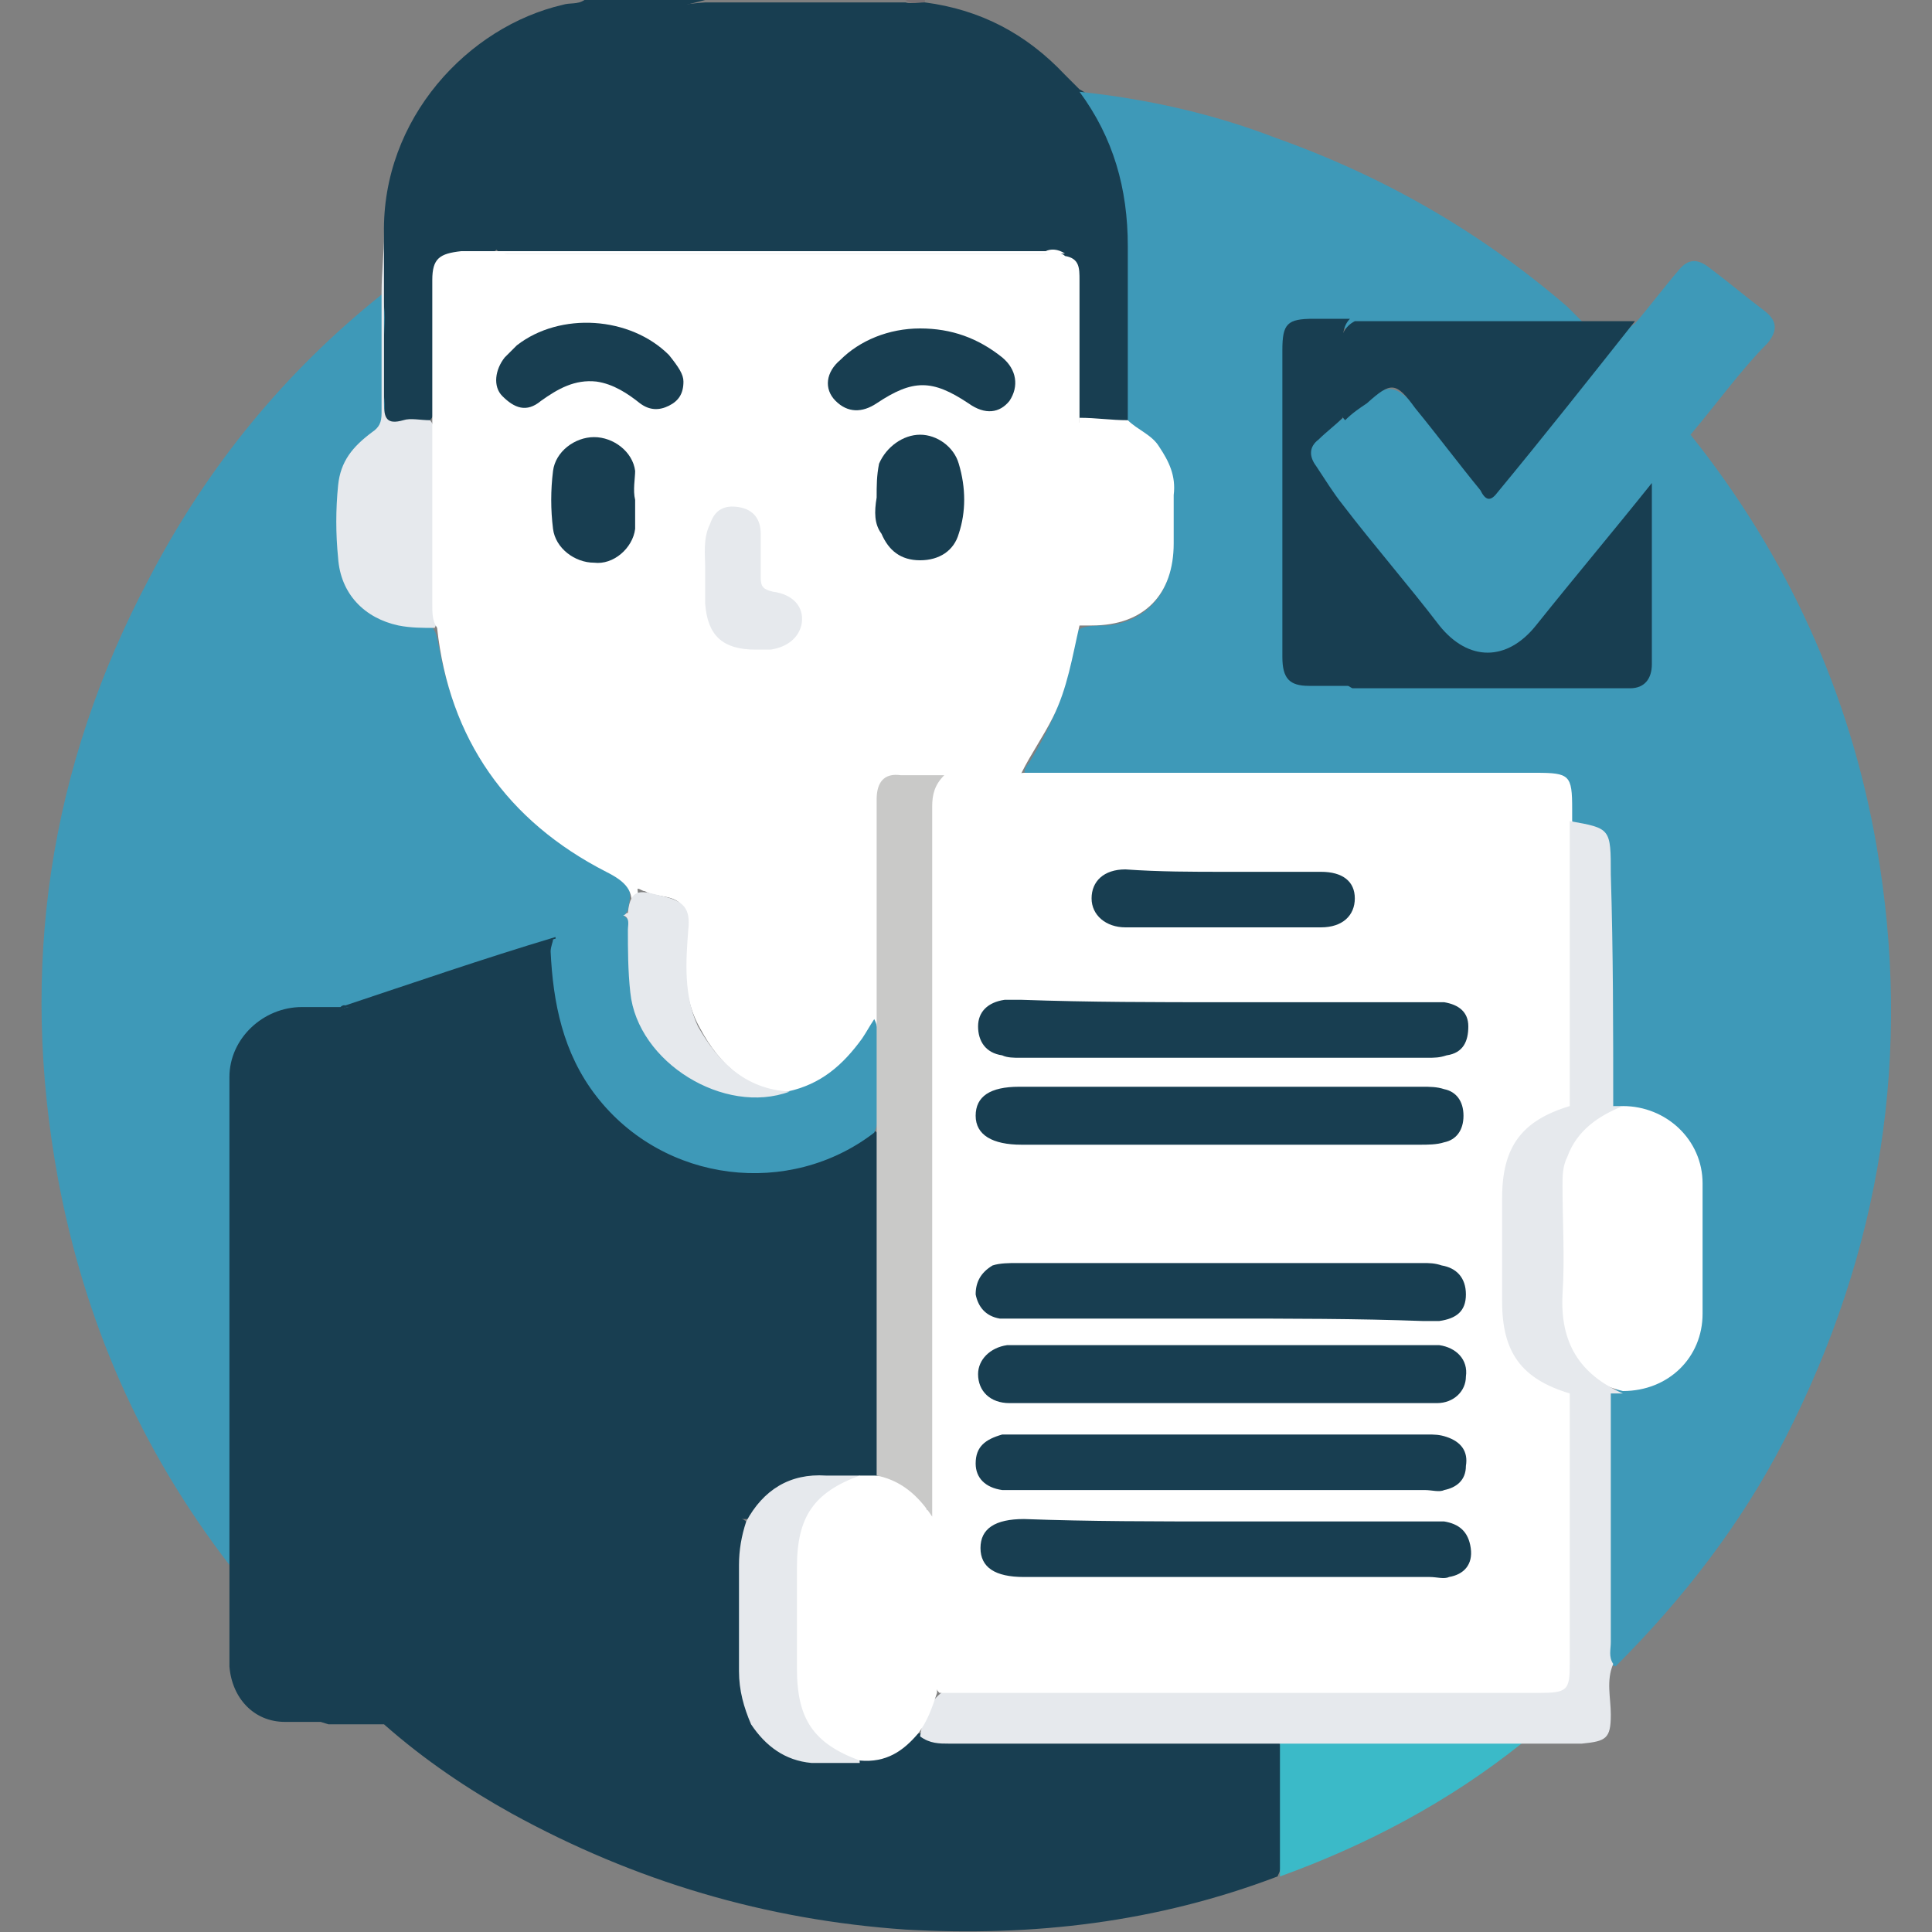
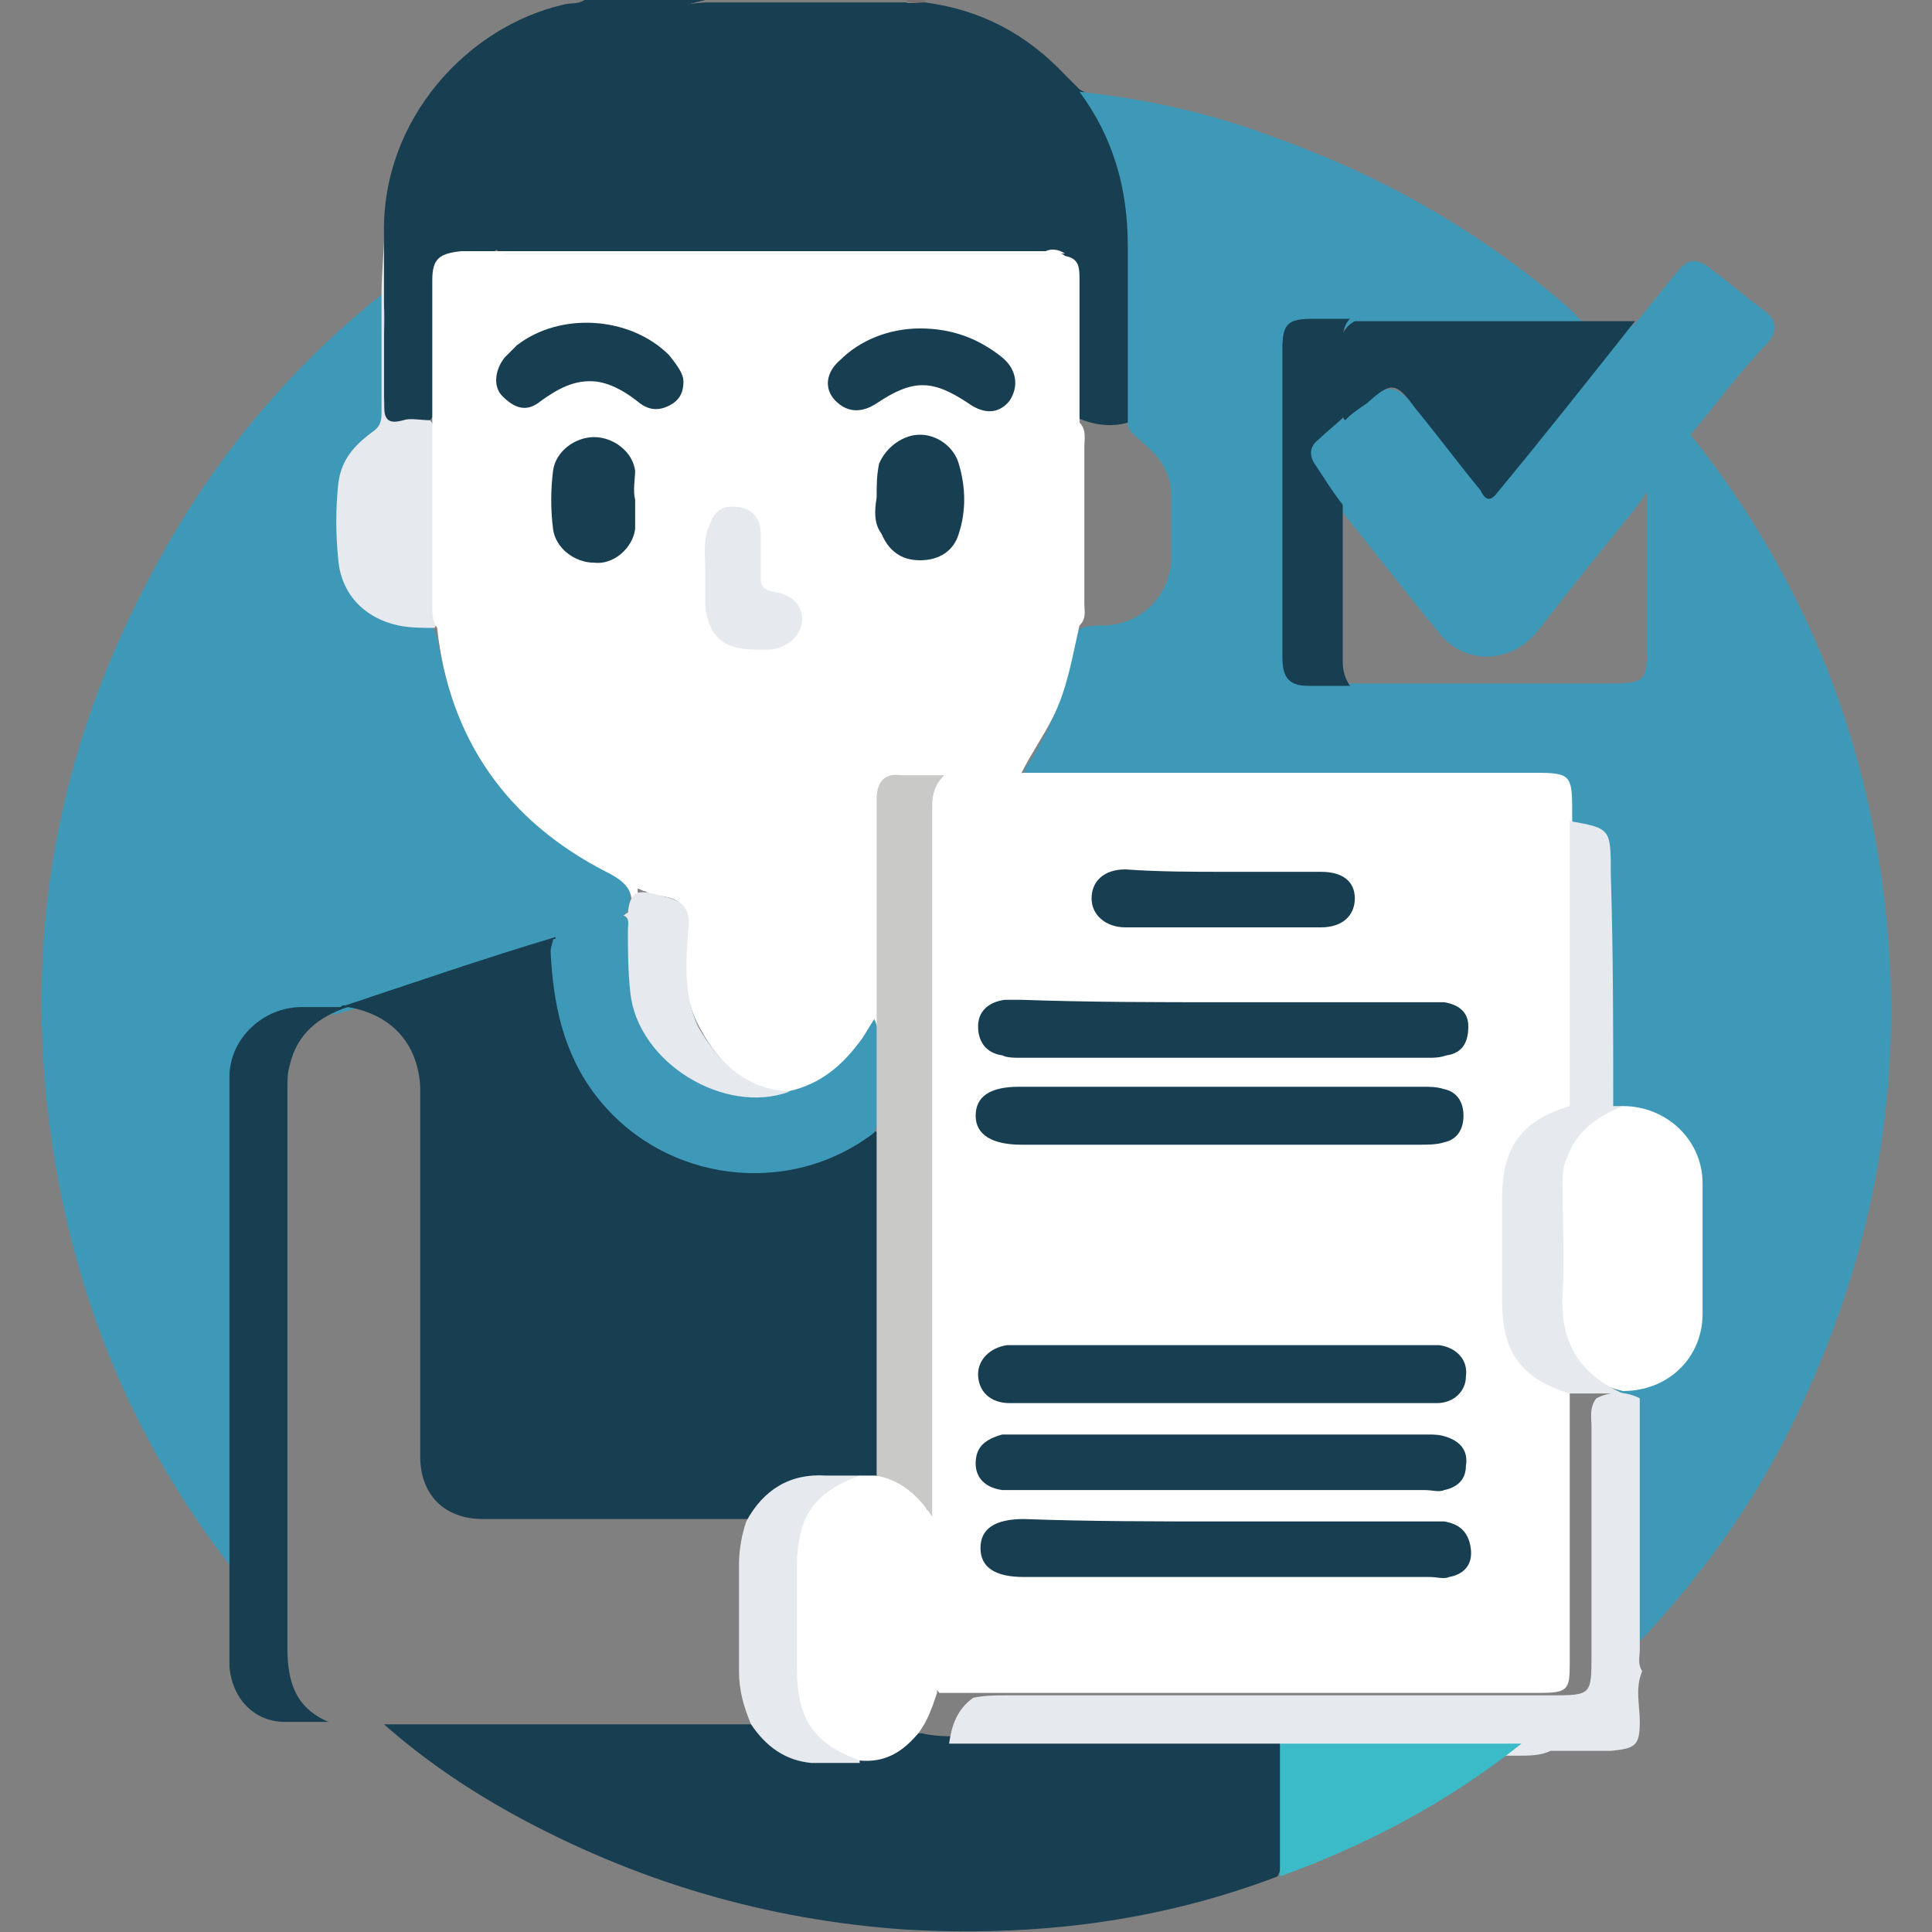
<svg xmlns="http://www.w3.org/2000/svg" version="1.1" id="Capa_1" x="0px" y="0px" viewBox="0 0 80 80" style="enable-background:new 0 0 80 80;" xml:space="preserve">
  <rect x="0" y="0" width="80" height="80" fill="#808080" stroke="none" />
  <style type="text/css">
	.st0{fill:#183E51;}
	.st1{fill:#787174;}
	.st2{fill:#3E99B8;}
	.st3{fill:#E6E9ED;}
	.st4{fill:#3BBAC8;}
	.st5{fill:#FFFFFF;}
	.st6{fill:#C9C9C8;}
</style>
  <g>
    <path class="st0" d="M38.3,0.1c2.3,0.3,4.2,1.3,5.8,3c0.2,0.2,0.4,0.4,0.6,0.6c0.6,0.3,0.9,0.9,1.1,1.4c0.8,1.6,1.1,3.2,1.1,5   c0.1,2.2,0,4.3,0,6.5c0,0.3,0,0.6-0.2,0.9c-0.7,0.2-1.4,0.1-2.1-0.2c-0.2-0.3-0.2-0.7-0.2-1.1c0-1.5,0-3,0-4.5c0-0.4,0-0.9-0.5-1.1   c-0.4-0.2-0.8-0.1-1.2-0.1c-6.9,0-13.8,0-20.7,0c-0.4,0-0.8,0-1.2,0c-0.5-0.2-0.4-0.7-0.4-1.1c0.3-3.6,1.9-6.4,5-8.2   c1.2-0.7,2.4-1,3.8-1.1c2.8,0,5.5,0,8.3,0C37.8,0.2,38.1,0,38.3,0.1z" />
    <path class="st0" d="M29.2,0c-1.2,0.3-2.4,0.6-3.6,1.2c-2.7,1.6-4.3,3.9-4.9,7c-0.1,0.7-0.1,1.4-0.1,2.1c-0.4,0.4-0.8,0.2-1.3,0.2   c-1.1,0-1.3,0.2-1.3,1.3c0,1.5,0,3,0,4.5c0,0.4,0.1,0.8-0.2,1.1C16,18,15.8,17.8,15.7,16c0-2.1,0.2-4.2,0.2-6.3   c-0.1-4.8,3.5-8.6,7.4-9.5c0.3-0.1,0.6,0,0.9-0.2C25.9,0,27.6,0,29.2,0z" />
    <path class="st1" d="M38.3,0.1c-0.3,0-0.6,0.1-0.8-0.1c0.3,0,0.5,0,0.8,0C38.3,0,38.3,0.1,38.3,0.1z" />
    <path class="st2" d="M46.7,17.5c0-2.4,0-4.9,0-7.3c0-2.4-0.6-4.5-2-6.4c2.8,0.3,5.5,0.9,8.1,1.9c4.5,1.6,8.5,3.9,12.1,7   c0.2,0.2,0.4,0.4,0.6,0.6c-0.3,0.4-0.7,0.3-1.1,0.3c-2.8,0-5.6,0-8.4,0c-0.5,0-1.1,0-1.6,0c-0.6,0-0.9,0.3-1,1c0,0.3,0,0.5,0,0.8   c0,3.7,0,7.5,0,11.2c0,0.3,0,0.6,0,0.9c0.1,0.5,0.4,0.8,0.9,0.8c0.5,0,1.1,0,1.6,0c3.6,0,7.2,0,10.8,0c1.4,0,1.5-0.1,1.5-1.5   c0-2.2,0-4.3,0-6.5c0.3-1,0.9-1.8,1.8-2.3c4,5,6.6,10.7,7.7,17c1.5,8.6,0.2,16.8-3.8,24.6c-1.8,3.5-4.2,6.6-7,9.4   c-0.4-0.1-0.4-0.4-0.4-0.7c0-3.4-0.1-6.8,0-10.1c0-0.1,0-0.3,0.1-0.4c0.1-0.2,0.3-0.3,0.5-0.3c2.1-0.2,3.2-1.4,3.2-3.5   c0-1.5,0-3.1,0-4.6c0-2.1-1.1-3.2-3.1-3.4c-0.2,0-0.4-0.1-0.5-0.2c-0.2-0.4-0.2-0.8-0.2-1.2c0-2.9,0-5.8,0-8.6   c0-1.2,0.1-1.6-1.2-1.7c-0.1,0-0.2-0.1-0.3-0.1c-0.2-0.3-0.2-0.6-0.2-0.9c0-0.6-0.3-0.9-0.9-0.9c-0.3,0-0.7,0-1,0   c-6.3,0-12.6,0-18.9,0c-0.4,0-0.9,0-1.3-0.1c-0.4-0.2-0.3-0.5-0.1-0.7c1-1.6,1.7-3.3,1.9-5.2c0-0.2,0.1-0.3,0.3-0.4   c0.3-0.1,0.7-0.1,1-0.1c1.5-0.1,2.6-1.2,2.7-2.7c0-0.9,0-1.8,0-2.7c0-0.9-0.5-1.6-1.1-2.1C47,18,46.7,17.9,46.7,17.5z" />
    <path class="st2" d="M9.5,64.8c-3.7-4.8-6-10.1-7.1-16c-1.6-8.7-0.4-17,3.8-24.9c2.4-4.6,5.6-8.5,9.6-11.7c0.2,0.6,0.1,1.3,0.1,1.9   c0,0.8,0,1.6,0,2.3c0.1,0.9-0.1,1.6-0.9,2.2c0,0-0.1,0.1-0.1,0.1c-1.2,1.3-1.2,4.9,0,6.2c0.5,0.6,1.2,0.9,2,0.9   c0.3,0,0.6,0,0.9,0.1c0.3,0.2,0.3,0.6,0.4,1c0.8,4.2,3.1,7.3,7,9.2c0.9,0.5,1,0.6,0.8,1.6c-0.1,0.1-0.1,0.2-0.2,0.3   c-0.9,0.5-1.9,0.7-2.8,1c-3,1-6,2.1-9.1,3c-0.3,0-0.6,0-0.9,0.1c-2.1,0.1-3.2,1.1-3.2,3.3c0,6.1,0,12.2,0,18.2   C9.8,63.9,9.9,64.4,9.5,64.8z" />
-     <path class="st0" d="M15.9,71.4c-0.8,0-1.6,0-2.3,0c-1.4-0.4-1.9-1.1-1.9-2.5c0-8,0-15.9,0-23.9c0-0.9,0.3-1.7,0.9-2.4   c0.5-0.6,1.2-0.7,1.8-0.9c1.6-0.1,3,1.2,3.2,2.9c0,0.4,0,0.7,0,1.1c0,4.6,0,9.3,0,13.9c0,0.3,0,0.5,0,0.8c0,1.6,0.9,2.4,2.4,2.4   c3.2,0,6.4,0,9.7,0c0.4,0,0.8-0.1,1.2,0.2c0.2,0.4,0,0.9,0,1.3c0.1,2.3-0.3,4.5,0.2,6.8c0,0.2,0.1,0.4-0.1,0.5   c-0.4,0.2-0.8,0.2-1.1,0.2c-4.2,0-8.4,0-12.6,0C16.8,71.7,16.4,71.6,15.9,71.4z" />
    <path class="st0" d="M15.9,71.4c5.1,0,10.1,0,15.2,0c0.1,0,0.2,0,0.2,0.1c1.2,1.4,2.7,1.4,4.3,1.3c0.7,0,1.4-0.2,1.9-0.7   c0.2-0.2,0.5-0.4,0.8-0.3c0.5,0.1,1,0.1,1.5,0.1c3.9,0,7.9,0,11.8,0c0.4,0,0.9-0.1,1.3,0.2c0.2,0.2,0.2,0.4,0.2,0.7   c0,1.4,0,2.8,0,4.2c0,0.2-0.1,0.5-0.2,0.7c-5,1.9-10.1,2.5-15.4,2.2c-5.8-0.4-11.2-2-16.3-4.8C19.4,74.1,17.6,72.9,15.9,71.4z" />
    <path class="st2" d="M70,18c-0.6,0.6-1.1,1.3-1.6,2c-0.2,0.4-0.5,0.8-0.8,1.2c-1.3,1.6-2.6,3.2-3.9,4.9c-1.1,1.4-3.1,1.5-4.2,0   c-1.4-1.7-2.7-3.4-4-5c-0.4-0.5-0.8-0.9-1.1-1.4c-0.5-0.7-0.4-1,0.2-1.6c0.3-0.3,0.6-0.5,0.9-0.7c0.4-0.3,0.8-0.6,1.2-0.9   c0.8-0.6,1.1-0.5,1.8,0.2c0.9,1.1,1.7,2.2,2.6,3.2c0.6,0.7,0.6,0.7,1.2,0c1.6-2,3.2-3.9,4.7-5.9c0.2-0.2,0.4-0.4,0.7-0.6   c0.6-0.7,1.2-1.5,1.8-2.2c0.4-0.5,0.8-0.5,1.3-0.1c0.8,0.6,1.5,1.2,2.3,1.8c0.5,0.4,0.5,0.8,0.1,1.3C72.1,15.3,71.1,16.7,70,18z" />
-     <path class="st3" d="M53,72.2c-4.6,0-9.1,0-13.7,0c-0.4,0-0.8,0-1.2-0.3c0.1-0.7,0.3-1.4,1-1.9c0.5-0.1,0.9-0.1,1.4-0.1   c7.5,0,15,0,22.5,0c1.7,0,1.7,0,1.7-1.7c0-3.1,0-6.2,0-9.4c0-0.4-0.1-0.8,0.2-1.2c0.6-0.3,1.2-0.3,1.8,0c0,3.5,0,6.9,0,10.4   c0,0.3-0.1,0.6,0.1,0.9c-0.3,0.7-0.1,1.4-0.1,2.1c0,1-0.2,1.1-1.2,1.2c-0.8,0-1.6,0-2.5,0c-0.4,0.2-0.9,0.2-1.4,0.2   c-2.5,0-5,0-7.5,0C53.8,72.4,53.4,72.5,53,72.2z" />
+     <path class="st3" d="M53,72.2c-4.6,0-9.1,0-13.7,0c0.1-0.7,0.3-1.4,1-1.9c0.5-0.1,0.9-0.1,1.4-0.1   c7.5,0,15,0,22.5,0c1.7,0,1.7,0,1.7-1.7c0-3.1,0-6.2,0-9.4c0-0.4-0.1-0.8,0.2-1.2c0.6-0.3,1.2-0.3,1.8,0c0,3.5,0,6.9,0,10.4   c0,0.3-0.1,0.6,0.1,0.9c-0.3,0.7-0.1,1.4-0.1,2.1c0,1-0.2,1.1-1.2,1.2c-0.8,0-1.6,0-2.5,0c-0.4,0.2-0.9,0.2-1.4,0.2   c-2.5,0-5,0-7.5,0C53.8,72.4,53.4,72.5,53,72.2z" />
    <path class="st0" d="M14.4,41.7c-1.2,0.4-2.1,1.1-2.4,2.4c-0.1,0.3-0.1,0.7-0.1,1c0,7.7,0,15.4,0,23.1c0,1.4,0.3,2.5,1.7,3.1   c-0.6,0-1.2,0-1.8,0c-1.3,0-2.2-1-2.3-2.3c0-1.4,0-2.9,0-4.3c0-5,0-9.9,0-14.9c0-1.7,0-3.5,0-5.2c0-1.6,1.4-2.9,3-2.9   c0.5,0,1,0,1.6,0C14.2,41.6,14.3,41.6,14.4,41.7z" />
    <path class="st0" d="M67.7,13.3c-1.9,2.4-3.8,4.8-5.7,7.1c-0.3,0.4-0.5,0.3-0.7-0.1c-0.9-1.1-1.8-2.3-2.7-3.4c-0.8-1.1-1-1.1-2-0.2   c-0.3,0.2-0.6,0.4-0.9,0.7c-0.3-0.3-0.2-0.6-0.2-0.9c0-0.7,0-1.4,0-2.2c0-0.4,0.2-0.8,0.6-1c3.2,0,6.4,0,9.5,0   C66.2,13.3,66.9,13.3,67.7,13.3z" />
    <path class="st4" d="M53,72.2c3.3,0,6.7,0,10,0c-3,2.4-6.4,4.2-10,5.5C53,75.9,53,74,53,72.2z" />
    <path class="st3" d="M18,26c-0.5,0-1,0-1.5-0.1c-1.4-0.3-2.4-1.3-2.5-2.8c-0.1-1-0.1-2,0-3c0.1-1,0.6-1.6,1.4-2.2   c0.3-0.2,0.4-0.4,0.4-0.8c0-1.7,0-3.3,0-5c0-0.8,0.1-1.6,0.1-2.4c0,2.3,0,4.7,0,7c0,0.6,0.1,0.9,0.8,0.7c0.3-0.1,0.7,0,1.1,0   c0.2,0.2,0.2,0.5,0.2,0.8c0,2.5,0,4.9,0,7.4C18.1,25.7,18.1,25.8,18,26z" />
    <path class="st5" d="M44.7,25.9c-0.3,1.3-0.5,2.6-1.1,3.8c-0.4,0.8-0.9,1.5-1.3,2.3c-0.2,0.3-0.6,0.3-0.9,0.3c-0.8,0-1.5,0-2.3,0   c-0.6,0-1.1,0-1.7,0c-0.6,0-0.9,0.3-0.9,0.9c0,0.8,0,1.7,0,2.5c0,0.4,0,0.7-0.2,1.1c-1.4,0.7-2.8,0.9-4.3,0.8   c-6.1-0.4-10.9-5-11.8-11c-0.1-0.4-0.1-0.8-0.1-1.2c0-4.5,0-9,0-13.4c0-0.2,0-0.4,0-0.6c0.1-0.8,0.2-0.9,1-0.9c2.4,0,4.7,0,7.1,0   c5,0,10.1,0,15.1,0c0.3,0,0.6-0.1,0.8,0.1c0.6,0.1,0.6,0.5,0.6,1c0,2,0,3.9,0,5.9c0.3,0.3,0.2,0.7,0.2,1c0,2.2,0,4.4,0,6.5   C44.9,25.3,45,25.6,44.7,25.9z" />
    <path class="st5" d="M44.1,10.5c-5.5,0-11.1,0-16.6,0c-2.1,0-4.2,0-6.3,0c-0.6,0-0.8,0.2-0.8,0.8c0,4.9-0.1,9.8,0,14.7   c0.1,2.5,1.1,4.8,2.7,6.7c1.9,2.3,4.3,3.8,7.3,4.4c1.8,0.4,3.6,0.2,5.4-0.3c0.1,0,0.3-0.1,0.5-0.1c0.2,0.2,0.3,0.4,0.3,0.7   c0,1.5,0.1,3,0,4.5c-0.7,1.7-1.9,3.1-3.8,3.4c-1.8-0.1-3-1.2-3.8-2.7c-0.4-0.7-0.6-1.5-0.6-2.3c0-0.3,0-0.6,0-0.9   c0-0.6,0.2-1.2-0.1-1.8c-0.3-0.6-1.1-0.4-1.6-0.7c-0.1,0-0.2-0.1-0.3-0.1c0,0.3,0.2,0.7-0.3,0.9c0.2-0.8-0.2-1.2-1-1.6   c-4.1-2.1-6.5-5.5-7-10.1c-0.2-0.3-0.2-0.6-0.2-1c0-2.5,0-5.1,0-7.6c0-1.9,0-3.9,0-5.8c0-0.9,0.3-1.1,1.2-1.2c0.5,0,1.1,0,1.6,0   c4.2,0,8.5,0,12.7,0c3.3,0,6.6,0,9.9,0C43.5,10.3,43.8,10.3,44.1,10.5z" />
-     <path class="st5" d="M44.7,25.9c0-2.9,0-5.7,0-8.6c0.7,0,1.3,0.1,2,0.1c0.4,0.4,1,0.6,1.3,1.1c0.4,0.6,0.7,1.2,0.6,2   c0,0.7,0,1.3,0,2c0,2.1-1.2,3.4-3.4,3.4C45.1,25.9,44.9,25.9,44.7,25.9z" />
    <path class="st5" d="M39.1,32.1c1.1,0,2.2,0,3.3-0.1c4.5,0,9,0,13.6,0c2.5,0,5.1,0,7.6,0c1.4,0,1.5,0.1,1.5,1.5c0,0.2,0,0.3,0,0.5   c0.2,0.3,0.2,0.6,0.2,0.9c0,3.4,0,6.7,0,10.1c0,0.2,0,0.4-0.1,0.6c-0.1,0.3-0.4,0.4-0.7,0.6c-1.4,0.5-2,1.6-2,3   c-0.1,1.7-0.1,3.4,0,5.1c0,1.4,0.7,2.5,2,3c0.2,0.1,0.4,0.2,0.5,0.4c0,3.7,0,7.5,0,11.2c0,1.1-0.1,1.2-1.3,1.2   c-8.3,0-16.6,0-24.8,0c-0.3-0.3-0.2-0.7-0.2-1c0-1.2,0-2.3,0-3.5c0-1,0-1.9-0.3-2.8c-0.1-9.8,0-19.6,0-29.3   C38.3,32.9,38.4,32.3,39.1,32.1z" />
    <path class="st5" d="M67.2,45.8c1.8,0,3.3,1.4,3.3,3.2c0,1.8,0,3.6,0,5.4c0,1.8-1.4,3.2-3.3,3.2c-1.7-0.4-2.7-1.6-2.7-3.3   c0-1.8,0-3.5,0-5.3c0-1.2,0.5-2.1,1.4-2.8C66.3,45.9,66.7,45.9,67.2,45.8z" />
-     <path class="st0" d="M55.6,20.9c1.3,1.7,2.7,3.3,4,5c1.2,1.5,2.8,1.5,4,0c1.6-2,3.2-3.9,4.8-5.9c0,2.5,0,5,0,7.5c0,0.6-0.3,1-0.9,1   c-3.8,0-7.7,0-11.5,0c-0.4-0.2-0.5-0.5-0.6-0.9c0-2,0-3.9,0-5.9C55.4,21.4,55.4,21.1,55.6,20.9z" />
    <path class="st0" d="M55.6,20.9c0,2.2,0,4.3,0,6.5c0,0.4,0.1,0.7,0.3,1c-0.6,0-1.1,0-1.7,0c-0.8,0-1.1-0.3-1.1-1.2   c0-1.7,0-3.4,0-5.1c0-2.5,0-5.1,0-7.6c0-1.1,0.2-1.3,1.3-1.3c0.5,0,1,0,1.5,0c-0.3,0.3-0.3,0.7-0.3,1.1c0,1,0,2,0,3   c-0.3,0.3-0.7,0.6-1,0.9c-0.4,0.3-0.4,0.7-0.1,1.1C54.9,19.9,55.2,20.4,55.6,20.9z" />
    <path class="st3" d="M67.2,45.8c-1,0.4-1.9,1-2.3,2.1c-0.2,0.4-0.2,0.8-0.2,1.2c0,1.5,0.1,3,0,4.5c-0.1,2,0.7,3.3,2.5,4.1   c-0.1,0-0.3,0-0.4,0c-0.6,0-1.2,0-1.8,0c-2-0.6-2.8-1.7-2.8-3.8c0-1.4,0-2.9,0-4.3c0-2.1,0.8-3.2,2.8-3.8c0.6-0.3,1.2-0.3,1.8,0   C66.9,45.8,67,45.8,67.2,45.8z" />
    <path class="st3" d="M66.8,45.8c-0.6,0-1.2,0-1.8,0c0-3.9,0-7.8,0-11.8c1.7,0.3,1.7,0.3,1.7,2.2C66.8,39.4,66.8,42.6,66.8,45.8z" />
    <path class="st0" d="M14.4,41.7c-0.1,0-0.2,0-0.3,0c3-1,5.9-2,8.9-2.9c0.1,0.6,0.2,1.3,0.2,1.9c0.3,3.8,3,6.9,6.8,7.5   c1.9,0.3,3.8-0.1,5.5-1c0.3-0.2,0.6-0.7,1-0.1c0.1,0.3,0.1,0.7,0.1,1c0,3.9,0,7.9,0,11.8c0,0.4,0,0.7-0.1,1.1   c-0.1,0.2-0.4,0.3-0.6,0.3c-0.4,0-0.7,0-1.1,0c-1.4-0.1-2.5,0.3-3.4,1.4c-0.1,0.1-0.2,0.2-0.4,0.2c-3.7,0-7.3,0-11,0   c-1.6,0-2.6-1-2.6-2.6c0-5.1,0-10.2,0-15.3C17.3,43.2,16.2,42,14.4,41.7z" />
    <path class="st2" d="M36.2,46.9c-3.5,2.7-8.7,2.1-11.5-1.5c-1.4-1.8-1.8-3.9-1.9-6c0-0.2,0.1-0.4,0.1-0.5c0.9-0.3,1.9-0.6,2.8-1   c0.5,0.1,0.4,0.6,0.4,0.9c0,1.1,0,2.2,0.4,3.2c0.9,2.5,3.6,3.7,6.1,3.2c1.4-0.3,2.3-1.1,3.1-2.2c0.2-0.3,0.3-0.5,0.5-0.8   C36.6,42.9,36.6,46.1,36.2,46.9z" />
    <path class="st3" d="M32.7,45.2c-2.7,1-6.3-1.2-6.6-4.1c-0.1-0.9-0.1-1.8-0.1-2.6c0-0.2,0.1-0.5-0.2-0.6c0.1,0,0.1-0.1,0.2-0.1   c0.1-1.1,0.6-0.9,1.4-0.7c0.9,0.2,1.2,0.5,1.1,1.4c-0.1,1.3-0.2,2.7,0.4,4C29.7,43.9,30.8,45.1,32.7,45.2z" />
    <path class="st3" d="M30.9,63c0.7-1.3,1.8-2,3.3-1.9c0.5,0,0.9,0,1.4,0c0,0.2-0.2,0.3-0.4,0.4c-1.4,0.6-2,1.7-2.1,3.2   c-0.1,1.6-0.1,3.2,0,4.7c0.1,1.4,0.6,2.6,2.1,3.2c0.2,0.1,0.4,0.1,0.4,0.4c-0.7,0-1.3,0-2,0c-1.1-0.1-1.9-0.7-2.5-1.6   c-0.3-0.7-0.5-1.4-0.5-2.2c0-1.4,0-2.9,0-4.4C30.6,64.2,30.7,63.6,30.9,63z" />
    <path class="st5" d="M35.6,72.9c-1.9-0.7-2.6-1.7-2.6-3.8c0-1.4,0-2.8,0-4.2c0-2.1,0.7-3.1,2.6-3.8c0.2,0,0.4,0,0.6,0   c1,0,2,0.7,2.3,1.7c0.3,0.8,0.3,1.7,0.3,2.6c0,1.6,0,3.2,0,4.7c-0.2,0.6-0.4,1.2-0.8,1.7C37.4,72.5,36.7,73,35.6,72.9z" />
    <path class="st6" d="M38.6,62.8c-0.6-0.9-1.3-1.5-2.3-1.7c0-4.7,0-9.5,0-14.2c0-1.6,0-3.1,0-4.7c0-1.8,0-3.6,0-5.4   c0-1.2,0-2.4,0-3.7c0-0.7,0.3-1.1,1-1c0.6,0,1.2,0,1.8,0c-0.4,0.4-0.5,0.8-0.5,1.3C38.6,43.2,38.6,53,38.6,62.8z" />
    <path class="st0" d="M38.1,13.6c1.3,0,2.4,0.4,3.4,1.2c0.6,0.5,0.7,1.2,0.3,1.8c-0.4,0.5-1,0.6-1.7,0.1c-1.5-1-2.3-1-3.8,0   c-0.6,0.4-1.2,0.4-1.7-0.1c-0.5-0.5-0.4-1.2,0.2-1.7C35.6,14.1,36.8,13.6,38.1,13.6z" />
    <path class="st0" d="M28.3,15.8c0,0.5-0.2,0.8-0.6,1c-0.4,0.2-0.8,0.2-1.2-0.1c-0.5-0.4-1.1-0.8-1.8-0.9c-0.9-0.1-1.6,0.3-2.3,0.8   c-0.6,0.5-1.1,0.3-1.6-0.2c-0.4-0.4-0.3-1.1,0.1-1.6c0.2-0.2,0.3-0.3,0.5-0.5c1.8-1.4,4.7-1.2,6.3,0.4   C28.1,15.2,28.3,15.5,28.3,15.8z" />
    <path class="st0" d="M36.3,20.6c0-0.5,0-0.9,0.1-1.4c0.3-0.7,1-1.2,1.7-1.2c0.7,0,1.4,0.5,1.6,1.2c0.3,1,0.3,2,0,2.9   c-0.2,0.7-0.8,1.1-1.6,1.1c-0.8,0-1.3-0.4-1.6-1.1C36.2,21.7,36.2,21.2,36.3,20.6z" />
    <path class="st0" d="M26.3,20.7c0,0.4,0,0.8,0,1.2c-0.1,0.8-0.9,1.5-1.7,1.4c-0.8,0-1.6-0.6-1.7-1.4c-0.1-0.8-0.1-1.6,0-2.4   c0.1-0.8,0.9-1.4,1.7-1.4c0.8,0,1.6,0.6,1.7,1.4C26.3,19.8,26.2,20.3,26.3,20.7C26.3,20.7,26.3,20.7,26.3,20.7z" />
    <path class="st3" d="M29.2,23.5c0-0.5-0.1-1.2,0.2-1.8c0.2-0.6,0.6-0.8,1.2-0.7c0.6,0.1,0.9,0.5,0.9,1.1c0,0.6,0,1.2,0,1.8   c0,0.4,0.1,0.5,0.5,0.6c0.8,0.1,1.3,0.6,1.2,1.3c-0.1,0.6-0.6,1-1.3,1.1c-0.2,0-0.4,0-0.6,0c-1.4,0-2-0.6-2.1-1.9   C29.2,24.4,29.2,24,29.2,23.5z" />
    <path class="st0" d="M50.6,47.4c-2.8,0-5.5,0-8.3,0c-1.2,0-1.9-0.4-1.9-1.2c0-0.8,0.6-1.2,1.8-1.2c5.6,0,11.1,0,16.7,0   c0.3,0,0.6,0,0.9,0.1c0.5,0.1,0.8,0.5,0.8,1.1c0,0.6-0.3,1-0.8,1.1c-0.3,0.1-0.7,0.1-1,0.1C56.2,47.4,53.4,47.4,50.6,47.4z" />
    <path class="st0" d="M50.6,61.7c-2.8,0-5.6,0-8.4,0c-0.2,0-0.5,0-0.7,0c-0.7-0.1-1.1-0.5-1.1-1.1c0-0.7,0.4-1,1.1-1.2   c0.2,0,0.4,0,0.5,0c5.7,0,11.4,0,17.1,0c0.3,0,0.5,0,0.8,0.1c0.6,0.2,0.9,0.6,0.8,1.2c0,0.6-0.4,0.9-0.9,1c-0.2,0.1-0.5,0-0.8,0   C56.3,61.7,53.5,61.7,50.6,61.7z" />
    <path class="st0" d="M50.7,63c2.8,0,5.6,0,8.4,0c0.2,0,0.5,0,0.7,0c0.6,0.1,1,0.4,1.1,1.1c0.1,0.7-0.3,1.1-0.9,1.2   c-0.2,0.1-0.5,0-0.8,0c-5.6,0-11.2,0-16.8,0c-1.2,0-1.8-0.4-1.8-1.2c0-0.8,0.6-1.2,1.8-1.2C45.1,63,47.9,63,50.7,63z" />
-     <path class="st0" d="M50.6,54.6c-2.8,0-5.6,0-8.4,0c-0.3,0-0.5,0-0.8,0c-0.6-0.1-0.9-0.5-1-1c0-0.5,0.2-0.9,0.7-1.2   c0.3-0.1,0.7-0.1,1-0.1c5.6,0,11.2,0,16.8,0c0.3,0,0.5,0,0.8,0.1c0.6,0.1,1,0.5,1,1.2c0,0.7-0.4,1-1.1,1.1c-0.2,0-0.5,0-0.7,0   C56.2,54.6,53.4,54.6,50.6,54.6z" />
    <path class="st0" d="M50.6,58.1c-2.9,0-5.9,0-8.8,0c-0.8,0-1.3-0.5-1.3-1.2c0-0.6,0.5-1.1,1.2-1.2c0.2,0,0.4,0,0.6,0   c3.1,0,6.2,0,9.4,0c2.4,0,4.9,0,7.3,0c0.2,0,0.4,0,0.6,0c0.7,0.1,1.2,0.6,1.1,1.3c0,0.6-0.5,1.1-1.2,1.1c-1.6,0-3.2,0-4.8,0   C53.4,58.1,52,58.1,50.6,58.1z" />
    <path class="st0" d="M50.7,41.5c2.8,0,5.5,0,8.3,0c0.3,0,0.5,0,0.8,0c0.6,0.1,1,0.4,1,1c0,0.6-0.2,1.1-0.9,1.2   c-0.3,0.1-0.5,0.1-0.8,0.1c-5.6,0-11.3,0-16.9,0c-0.2,0-0.5,0-0.7-0.1c-0.7-0.1-1-0.6-1-1.2c0-0.6,0.4-1,1.1-1.1c0.2,0,0.5,0,0.7,0   C45.1,41.5,47.9,41.5,50.7,41.5z" />
    <path class="st0" d="M50.7,36.1c1.3,0,2.6,0,4,0c0.9,0,1.4,0.4,1.4,1.1c0,0.7-0.5,1.2-1.4,1.2c-2.7,0-5.4,0-8.1,0   c-0.8,0-1.4-0.5-1.4-1.2c0-0.7,0.5-1.2,1.4-1.2C48,36.1,49.4,36.1,50.7,36.1z" />
  </g>
</svg>